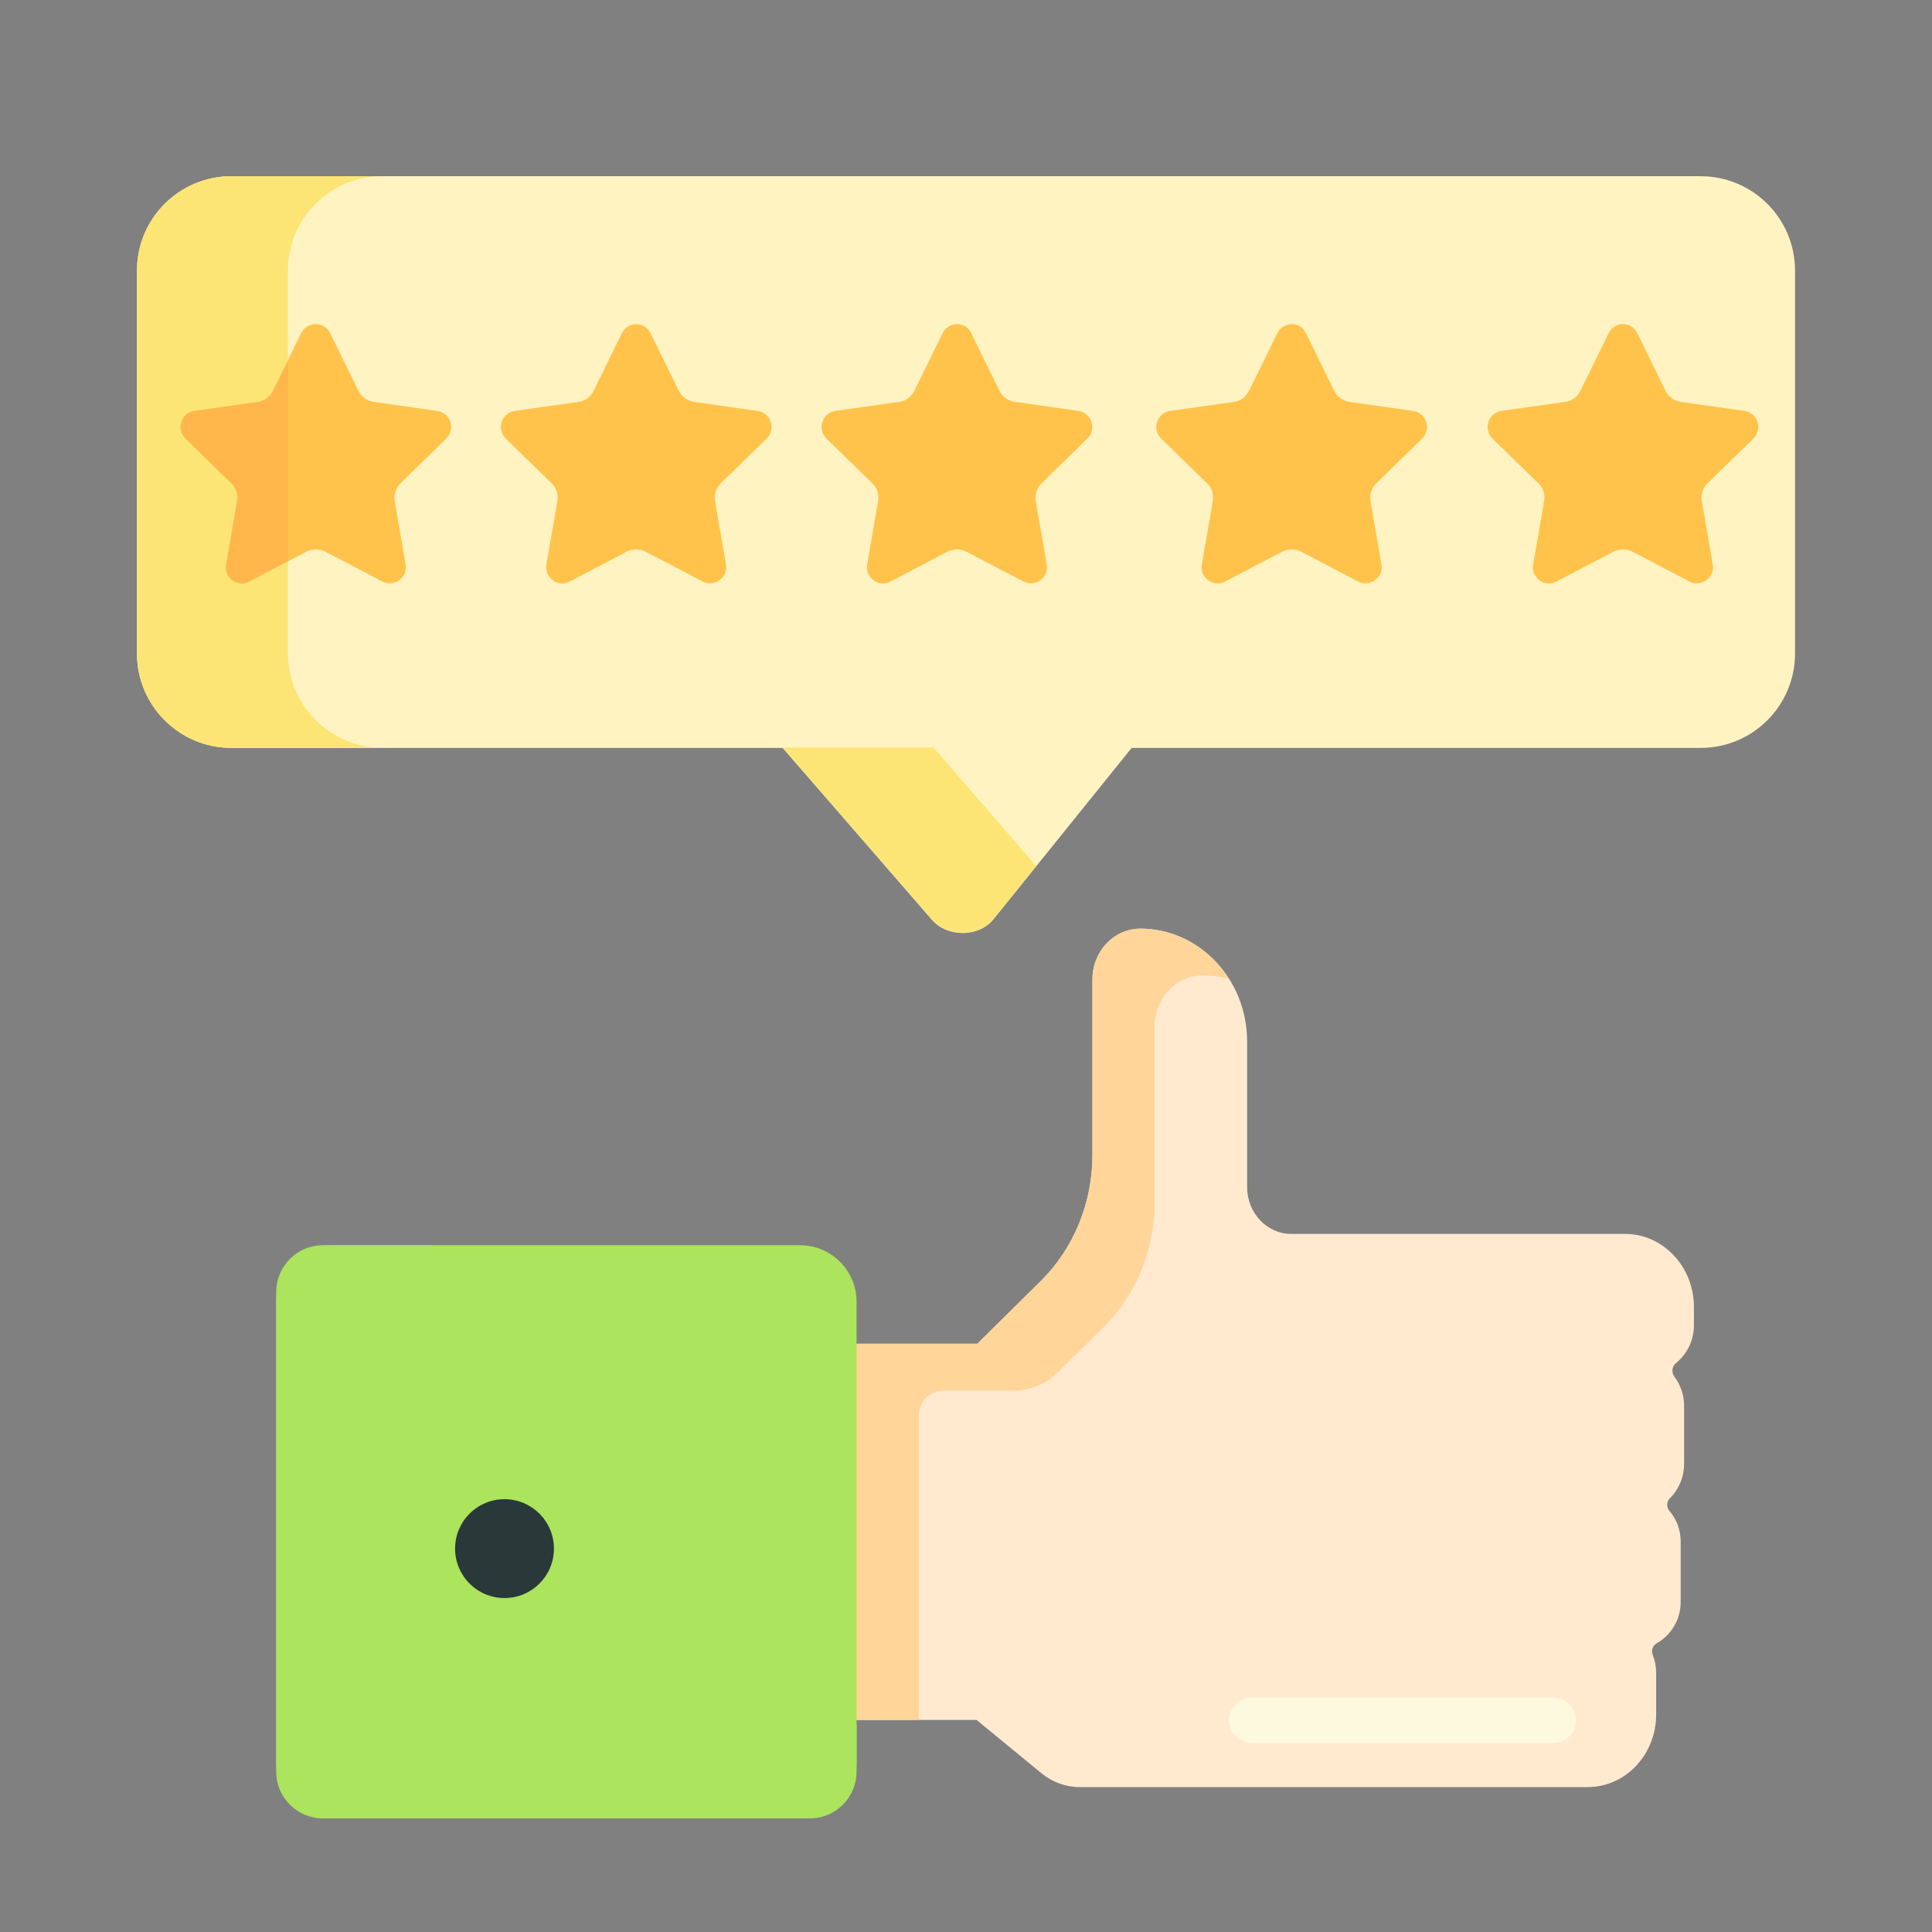
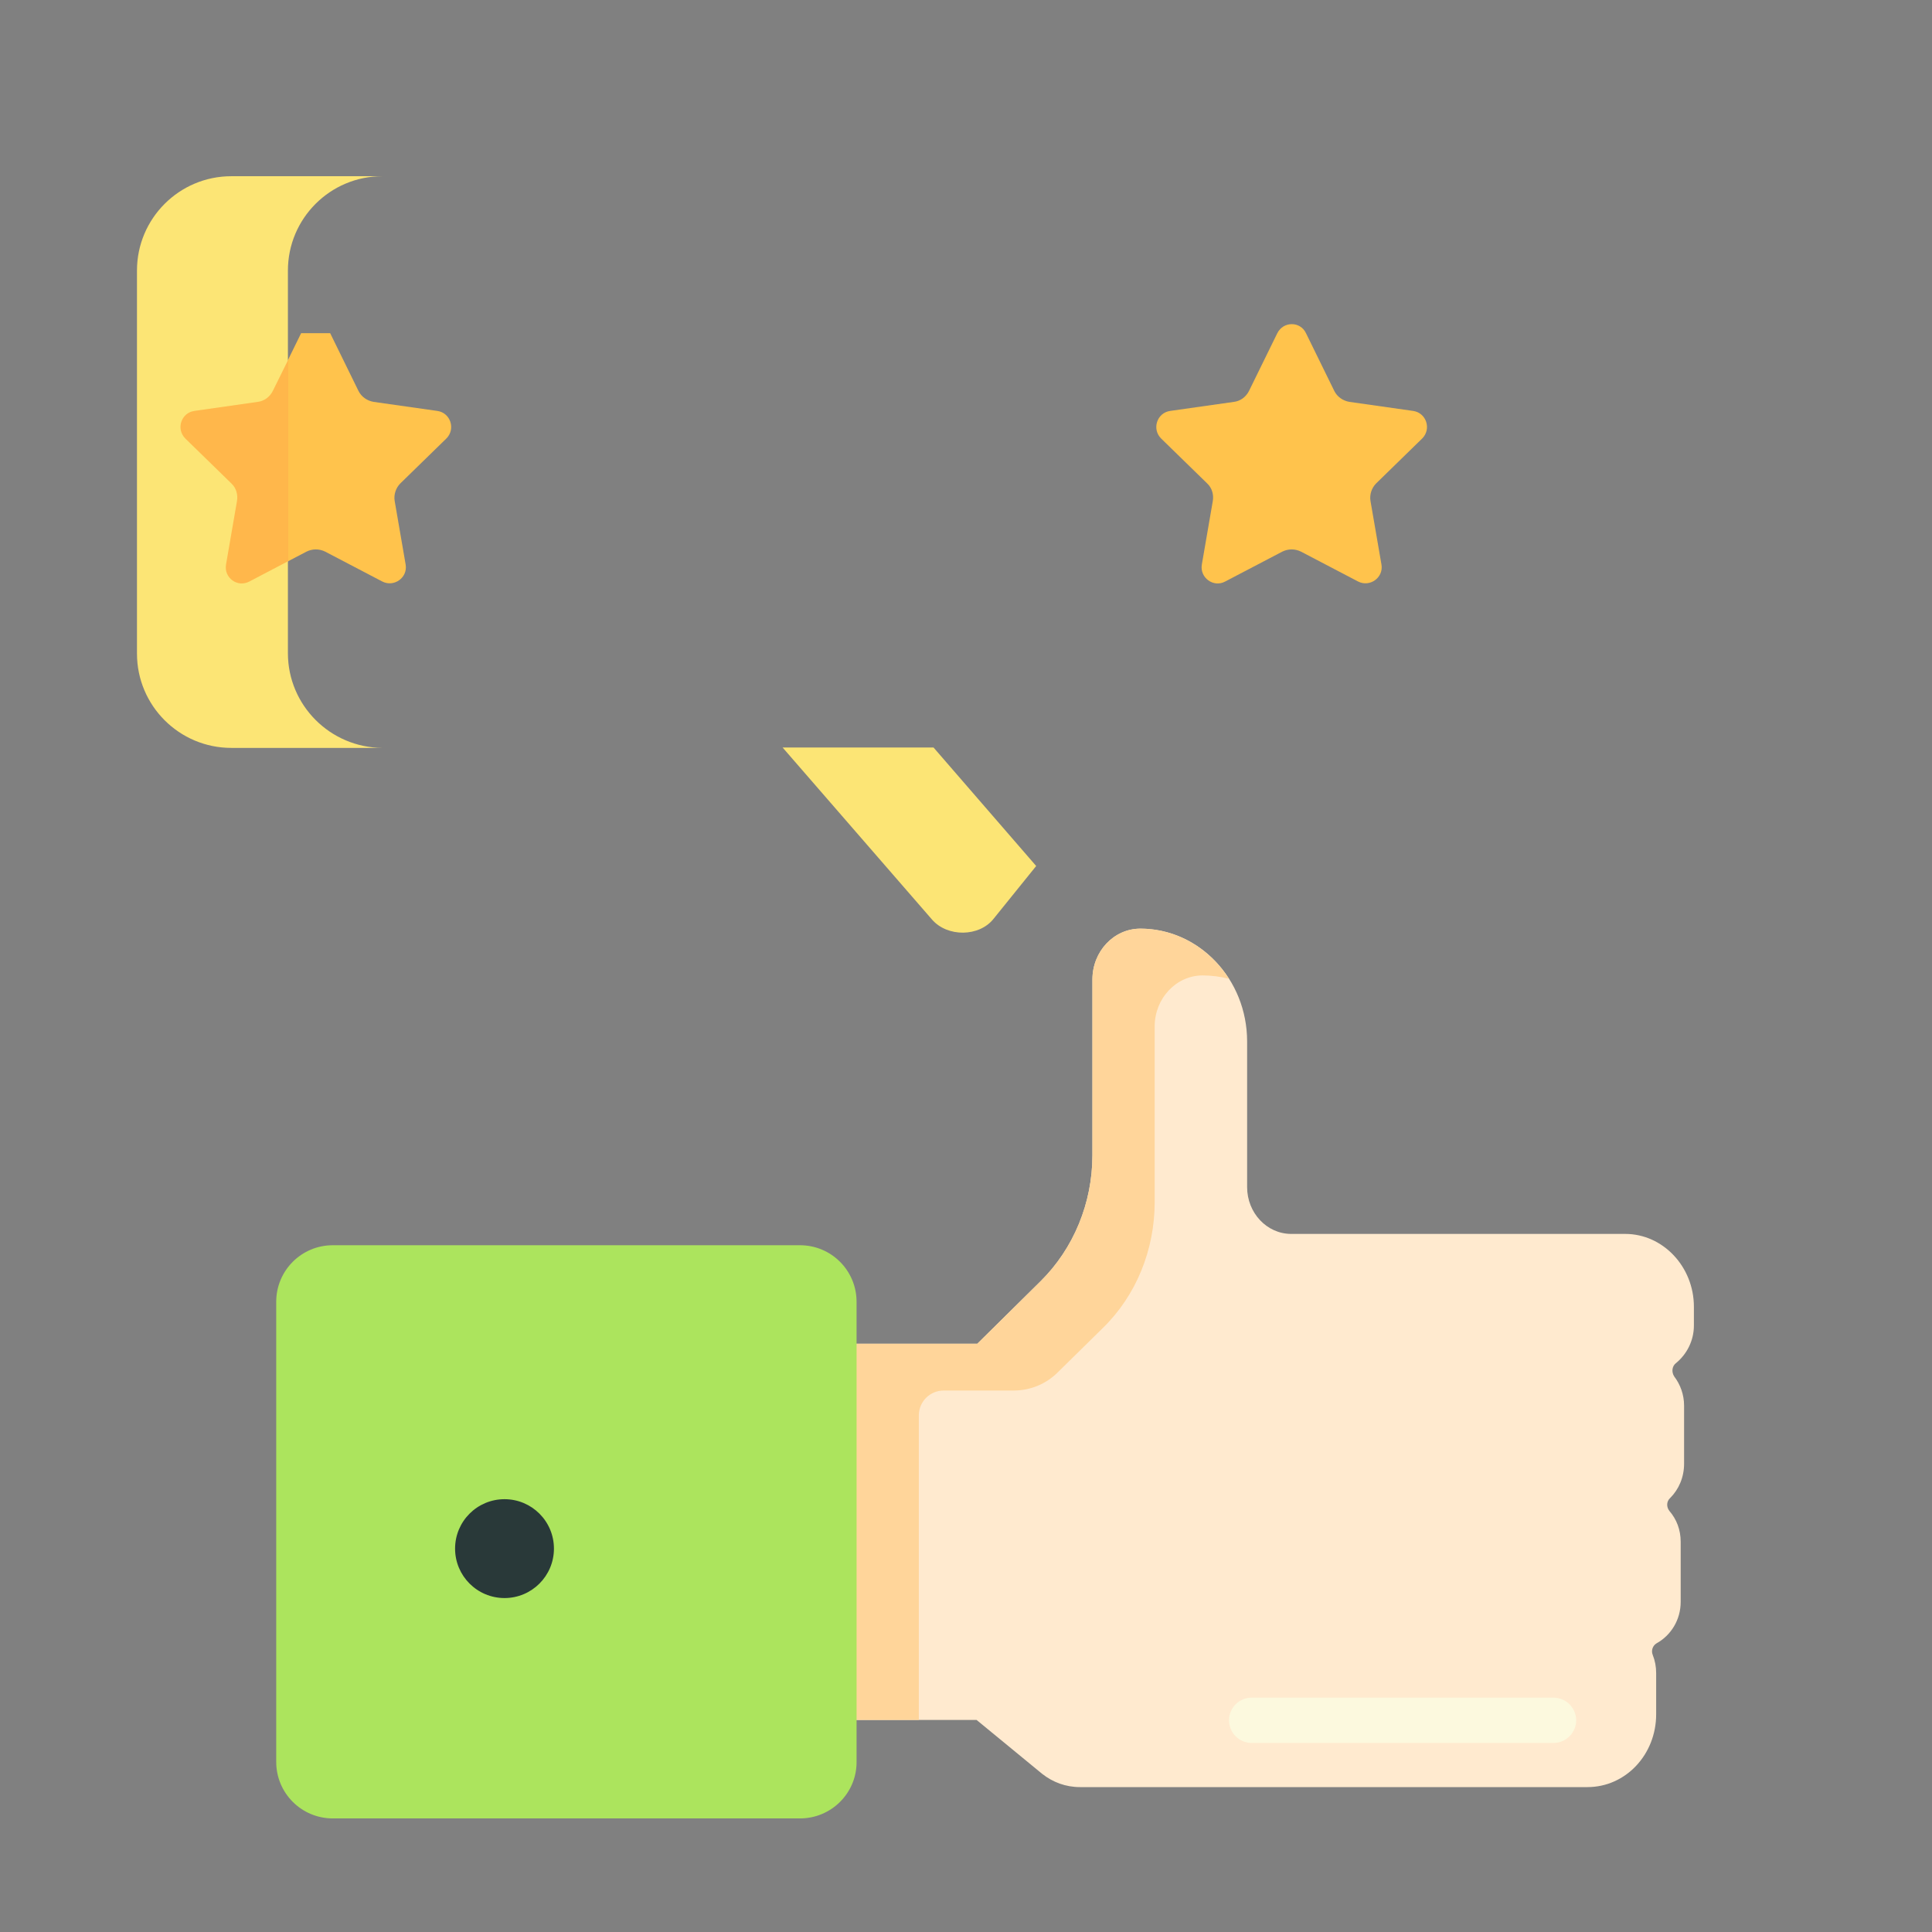
<svg xmlns="http://www.w3.org/2000/svg" version="1.1" id="Layer_1" x="0px" y="0px" viewBox="0 0 512 512" style="enable-background:new 0 0 512 512;" xml:space="preserve">
  <rect x="0" y="0" width="512" height="512" fill="#808080" stroke="none" />
  <style type="text/css">
	.st0{fill:#FFF4C1;}
	.st1{fill:#FFC34C;}
	.st2{fill:#FCE575;}
	.st3{fill:#FFB74B;}
	.st4{fill:#FFEACF;}
	.st5{fill:#FFD59A;}
	.st6{fill:#ACE45D;}
	.st7{fill:#293939;}
	.st8{fill:#FCF9DE;}
</style>
  <g>
    <g>
      <g>
-         <path class="st0" d="M450.7,46.7H61.3c-13.8,0-25,11.2-25,25v101.5c0,13.8,11.2,25,25,25h146.1l39.6,45.6     c4.1,4.7,12.5,4.6,16.3-0.2l36.6-45.4h150.8c13.8,0,25-11.2,25-25V71.7C475.7,57.9,464.5,46.7,450.7,46.7z" />
+         </g>
+     </g>
+     <g>
+       <g>
+         <path class="st1" d="M79.8,88.3l-7.5,15.3c-0.8,1.6-2.3,2.7-4,2.9l-16.8,2.4c-3.5,0.5-4.9,4.8-2.4,7.3l12.2,11.9     c1.3,1.2,1.8,3,1.5,4.7l-2.9,16.8c-0.6,3.5,3.1,6.2,6.2,4.5l15.1-7.9c1.6-0.8,3.4-0.8,5,0l15.1,7.9c3.1,1.6,6.8-1,6.2-4.5     l-2.9-16.8c-0.3-1.7,0.3-3.5,1.5-4.7l12.2-11.9c2.5-2.5,1.1-6.8-2.4-7.3L99,106.5c-1.7-0.3-3.2-1.3-4-2.9l-7.5-15.3     z" />
      </g>
    </g>
    <g>
      <g>
-         <path class="st1" d="M79.8,88.3l-7.5,15.3c-0.8,1.6-2.3,2.7-4,2.9l-16.8,2.4c-3.5,0.5-4.9,4.8-2.4,7.3l12.2,11.9     c1.3,1.2,1.8,3,1.5,4.7l-2.9,16.8c-0.6,3.5,3.1,6.2,6.2,4.5l15.1-7.9c1.6-0.8,3.4-0.8,5,0l15.1,7.9c3.1,1.6,6.8-1,6.2-4.5     l-2.9-16.8c-0.3-1.7,0.3-3.5,1.5-4.7l12.2-11.9c2.5-2.5,1.1-6.8-2.4-7.3L99,106.5c-1.7-0.3-3.2-1.3-4-2.9l-7.5-15.3     C85.9,85.1,81.4,85.1,79.8,88.3z" />
-       </g>
+         </g>
    </g>
    <g>
      <g>
-         <path class="st1" d="M164.8,88.3l-7.5,15.3c-0.8,1.6-2.3,2.7-4,2.9l-16.9,2.4c-3.5,0.5-4.9,4.8-2.4,7.3l12.2,11.9     c1.3,1.2,1.8,3,1.5,4.7l-2.9,16.8c-0.6,3.5,3.1,6.2,6.2,4.5l15.1-7.9c1.6-0.8,3.4-0.8,5,0l15.1,7.9c3.1,1.6,6.8-1,6.2-4.5     l-2.9-16.8c-0.3-1.7,0.3-3.5,1.5-4.7l12.2-11.9c2.5-2.5,1.1-6.8-2.4-7.3l-16.9-2.4c-1.7-0.3-3.2-1.3-4-2.9l-7.5-15.3     C170.9,85.1,166.4,85.1,164.8,88.3z" />
-       </g>
-     </g>
-     <g>
-       <g>
-         <path class="st1" d="M249.8,88.3l-7.5,15.3c-0.8,1.6-2.3,2.7-4,2.9l-16.9,2.4c-3.5,0.5-4.9,4.8-2.4,7.3l12.2,11.9     c1.3,1.2,1.8,3,1.5,4.7l-2.9,16.8c-0.6,3.5,3.1,6.2,6.2,4.5l15.1-7.9c1.6-0.8,3.4-0.8,5,0l15.1,7.9c3.1,1.6,6.8-1,6.2-4.5     l-2.9-16.8c-0.3-1.7,0.3-3.5,1.5-4.7l12.2-11.9c2.5-2.5,1.1-6.8-2.4-7.3l-16.9-2.4c-1.7-0.3-3.2-1.3-4-2.9l-7.5-15.3     C255.9,85.1,251.4,85.1,249.8,88.3z" />
-       </g>
+         </g>
    </g>
    <g>
      <g>
        <path class="st1" d="M338.5,88.3l-7.5,15.3c-0.8,1.6-2.3,2.7-4,2.9l-16.9,2.4c-3.5,0.5-4.9,4.8-2.4,7.3l12.2,11.9     c1.3,1.2,1.8,3,1.5,4.7l-2.9,16.8c-0.6,3.5,3.1,6.2,6.2,4.5l15.1-7.9c1.6-0.8,3.4-0.8,5,0l15.1,7.9c3.1,1.6,6.8-1,6.2-4.5     l-2.9-16.8c-0.3-1.7,0.3-3.5,1.5-4.7l12.2-11.9c2.5-2.5,1.1-6.8-2.4-7.3l-16.9-2.4c-1.7-0.3-3.2-1.3-4-2.9l-7.5-15.3     C344.6,85.1,340.1,85.1,338.5,88.3z" />
      </g>
    </g>
    <g>
      <g>
-         <path class="st1" d="M426.3,88.3l-7.5,15.3c-0.8,1.6-2.3,2.7-4,2.9l-16.9,2.4c-3.5,0.5-4.9,4.8-2.4,7.3l12.2,11.9     c1.3,1.2,1.8,3,1.5,4.7l-2.9,16.8c-0.6,3.5,3.1,6.2,6.2,4.5l15.1-7.9c1.6-0.8,3.4-0.8,5,0l15.1,7.9c3.1,1.6,6.8-1,6.2-4.5     l-2.9-16.8c-0.3-1.7,0.3-3.5,1.5-4.7l12.2-11.9c2.5-2.5,1.1-6.8-2.4-7.3l-16.9-2.4c-1.7-0.3-3.2-1.3-4-2.9l-7.5-15.3     C432.4,85.1,427.8,85.1,426.3,88.3z" />
-       </g>
+         </g>
    </g>
    <g>
      <g>
        <g>
          <path class="st2" d="M247.4,198.1h-40l39.6,45.6c4.1,4.7,12.5,4.6,16.3-0.2l11.3-14L247.4,198.1z" />
        </g>
      </g>
      <g>
        <g>
          <path class="st2" d="M76.3,173.1V71.7c0-13.8,11.2-25,25-25h-40c-13.8,0-25,11.2-25,25v101.5c0,13.8,11.2,25,25,25h40      C87.5,198.1,76.3,186.9,76.3,173.1z" />
        </g>
      </g>
    </g>
    <g>
      <g>
        <path class="st3" d="M66.1,154.1l10.3-5.4V95.3l-4.1,8.3c-0.8,1.6-2.3,2.7-4,2.9l-16.8,2.4c-3.5,0.5-4.9,4.8-2.4,7.3l12.2,11.9     c1.3,1.2,1.8,3,1.5,4.7l-2.9,16.8C59.3,153.1,62.9,155.8,66.1,154.1z" />
      </g>
    </g>
    <g>
      <g>
        <path class="st4" d="M444.2,361.2c2.8-2.3,4.7-5.9,4.7-9.9v-5c0-10.6-8.2-19.3-18.2-19.3h-10.9h-77.6c-6.5,0-11.7-5.6-11.7-12.4     V276c0-16.5-12.7-29.9-28.3-29.9c-7,0-12.7,6-12.7,13.5v46.6c0,12.6-5,24.7-13.7,33.3l-16.8,16.6H157.3v99.7h101.5l17.4,14.3l0,0     c2.8,2.2,6.2,3.5,10,3.5h23.9h109.7h0.9c10.1,0,18.2-8.6,18.2-19.3v-10.9c0-1.7-0.3-3.3-0.9-4.8c-0.5-1.2,0-2.5,1-3.1     c3.8-2.1,6.4-6.2,6.4-11v-15.9c0-3.2-1.1-6-3-8.2c-0.8-1-0.8-2.5,0.2-3.4c2.3-2.3,3.7-5.5,3.7-9.1v-15.4c0-2.9-1-5.6-2.6-7.7     C442.9,363.6,443.1,362,444.2,361.2z" />
      </g>
    </g>
    <g>
      <g>
        <g>
          <path class="st5" d="M302.2,246.1c-7,0-12.7,6-12.7,13.5v46.6c0,12.6-5,24.7-13.7,33.3l-16.8,16.6h-15.5h-86.1h-5v99.7h5h16.6      h69.5v-80.7c0-3.7,3-6.6,6.6-6.6h18.6c4.3,0,8.5-1.7,11.6-4.8l12-11.8c8.8-8.6,13.7-20.7,13.7-33.3V272      c0-7.4,5.7-13.5,12.7-13.5c2.4,0,4.7,0.3,7,0.9C320.6,251.4,312,246.1,302.2,246.1z" />
        </g>
      </g>
    </g>
    <g>
      <g>
        <path class="st6" d="M212,481.9H88.2c-8.3,0-15-6.7-15-15V345c0-8.3,6.7-15,15-15H212c8.3,0,15,6.7,15,15v122     C227,475.2,220.3,481.9,212,481.9z" />
      </g>
    </g>
    <g>
      <g>
-         <path class="st6" d="M127,457.1c-6.9,0-12.4-5.6-12.4-12.4V330h-29c-6.9,0-12.4,5.6-12.4,12.4v127.1c0,6.9,5.6,12.4,12.4,12.4     h129c6.9,0,12.4-5.6,12.4-12.4v-12.4H127z" />
-       </g>
+         </g>
    </g>
    <g>
      <g>
        <circle class="st7" cx="133.7" cy="410.4" r="13.1" />
      </g>
    </g>
    <g>
      <g>
        <path class="st8" d="M411.7,461.9h-80c-3.3,0-6-2.7-6-6s2.7-6,6-6h80c3.3,0,6,2.7,6,6S415,461.9,411.7,461.9z" />
      </g>
    </g>
  </g>
</svg>